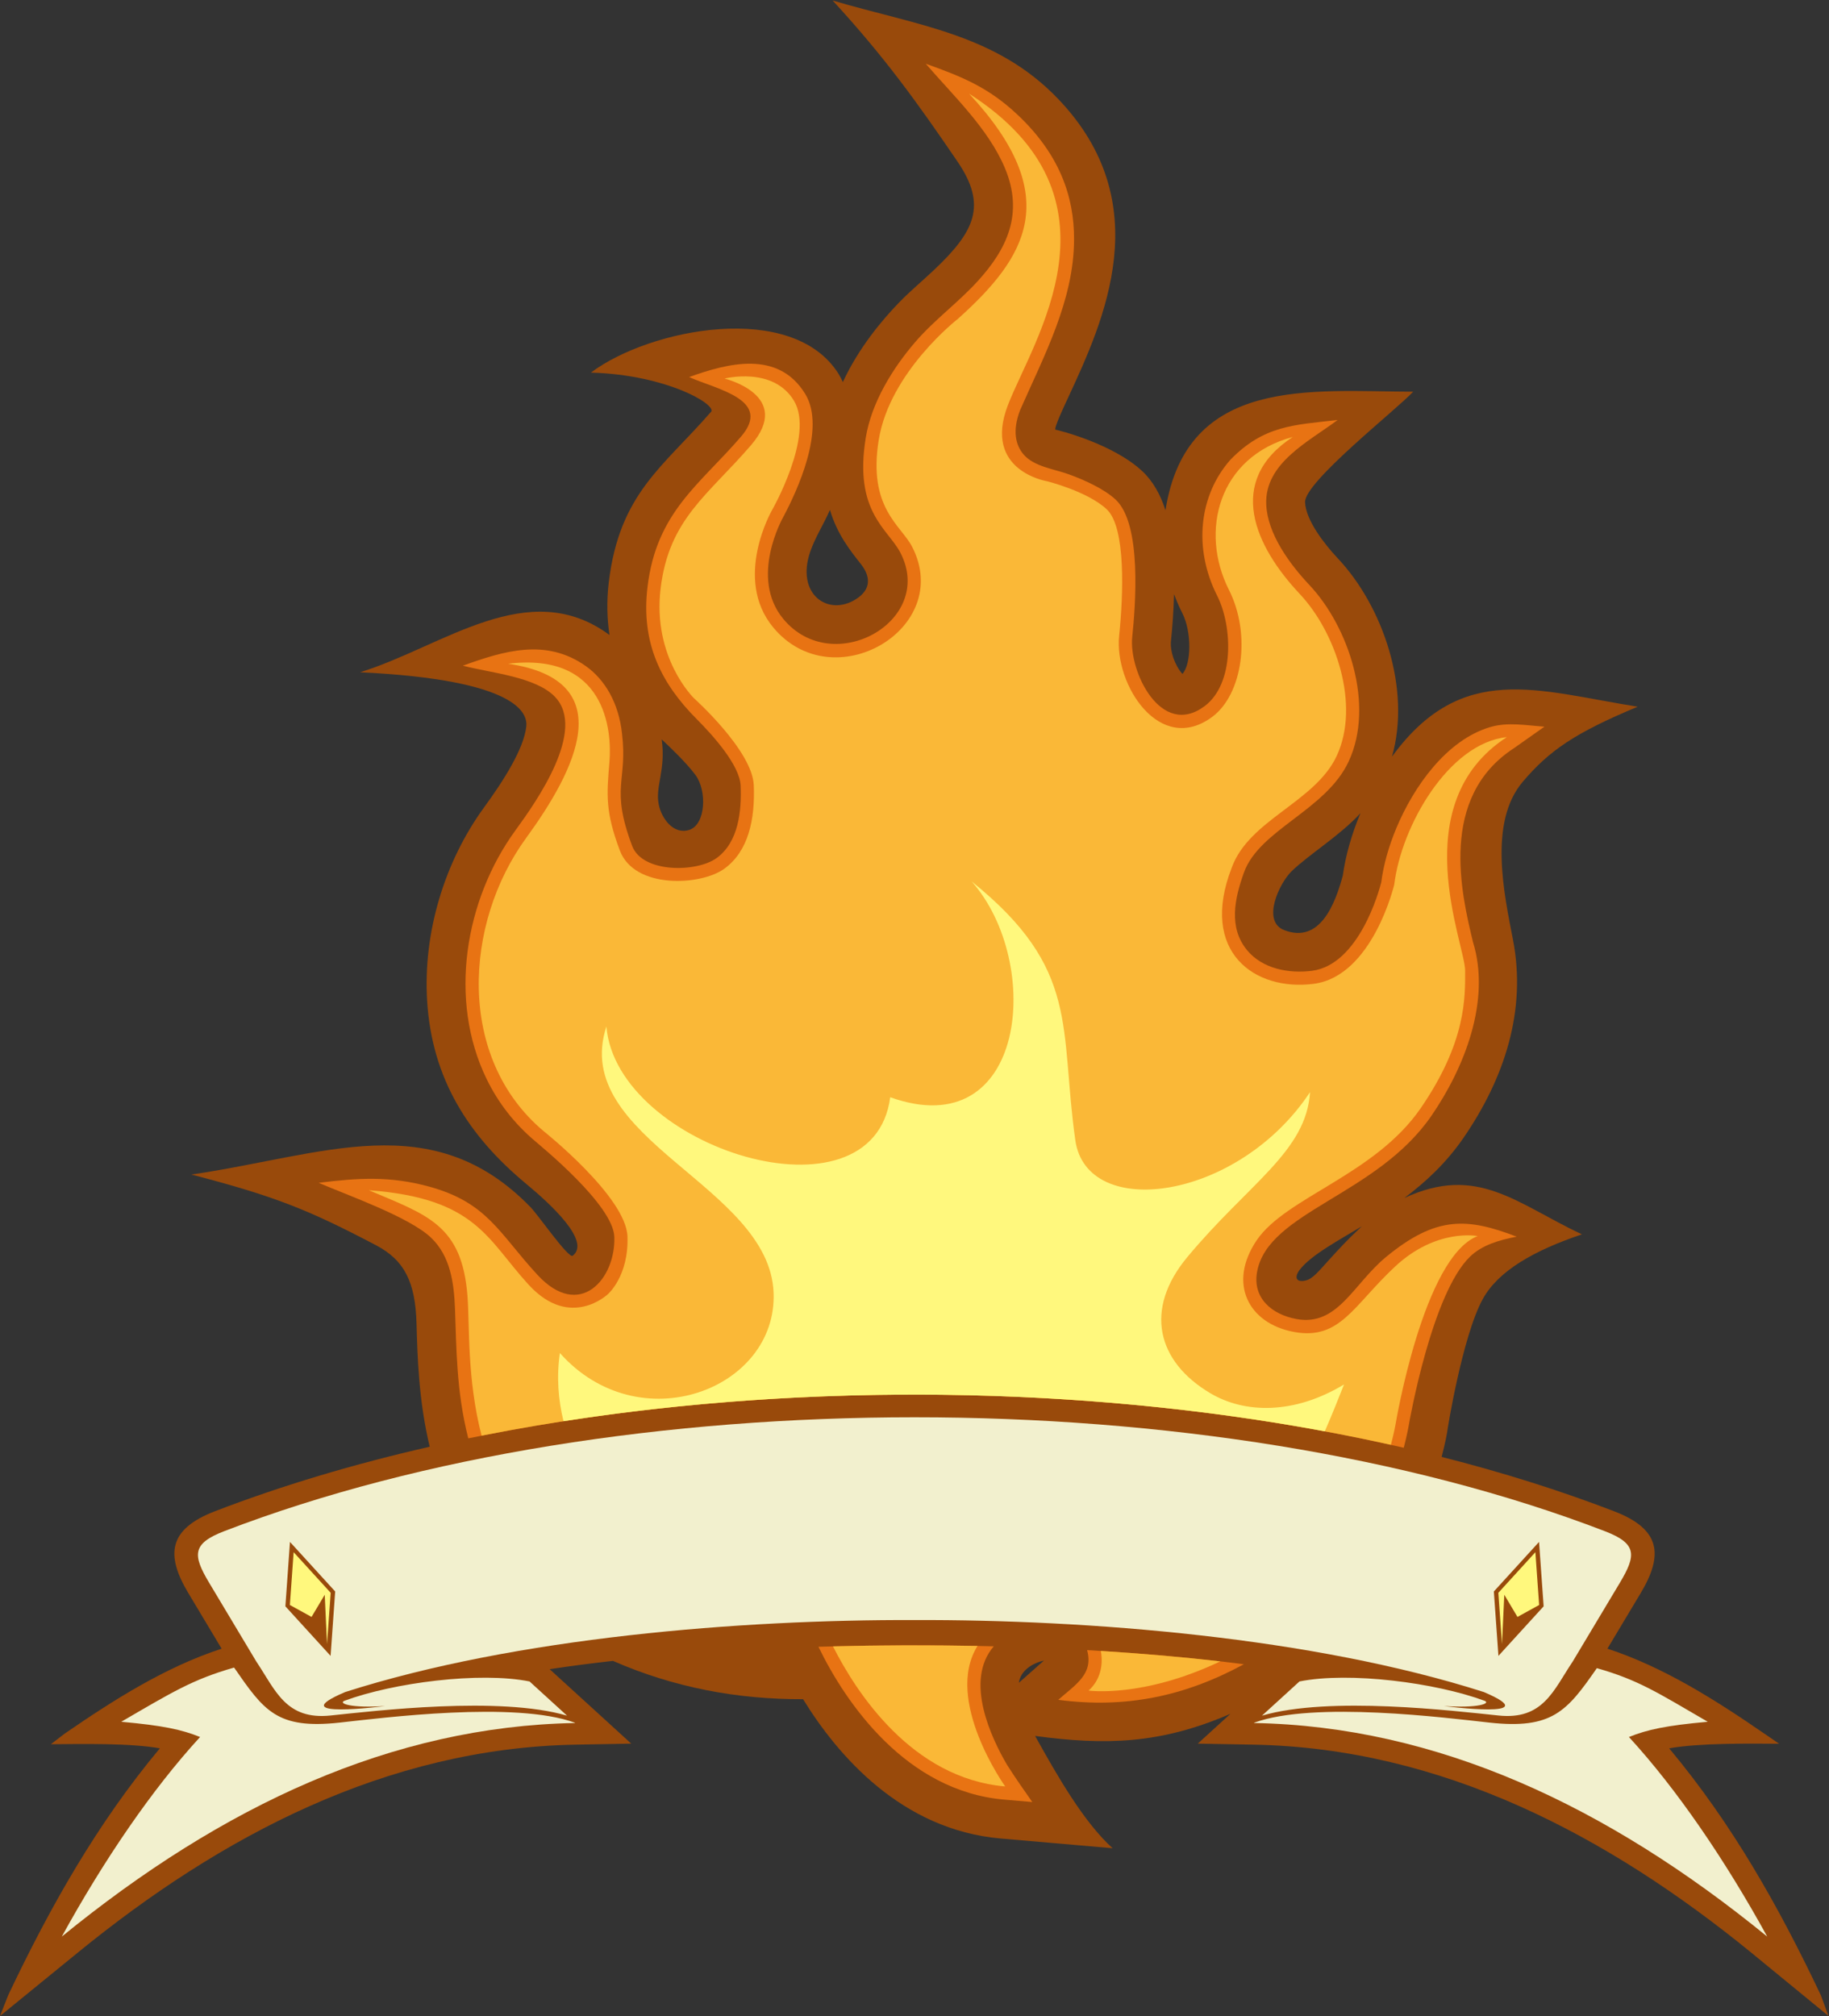
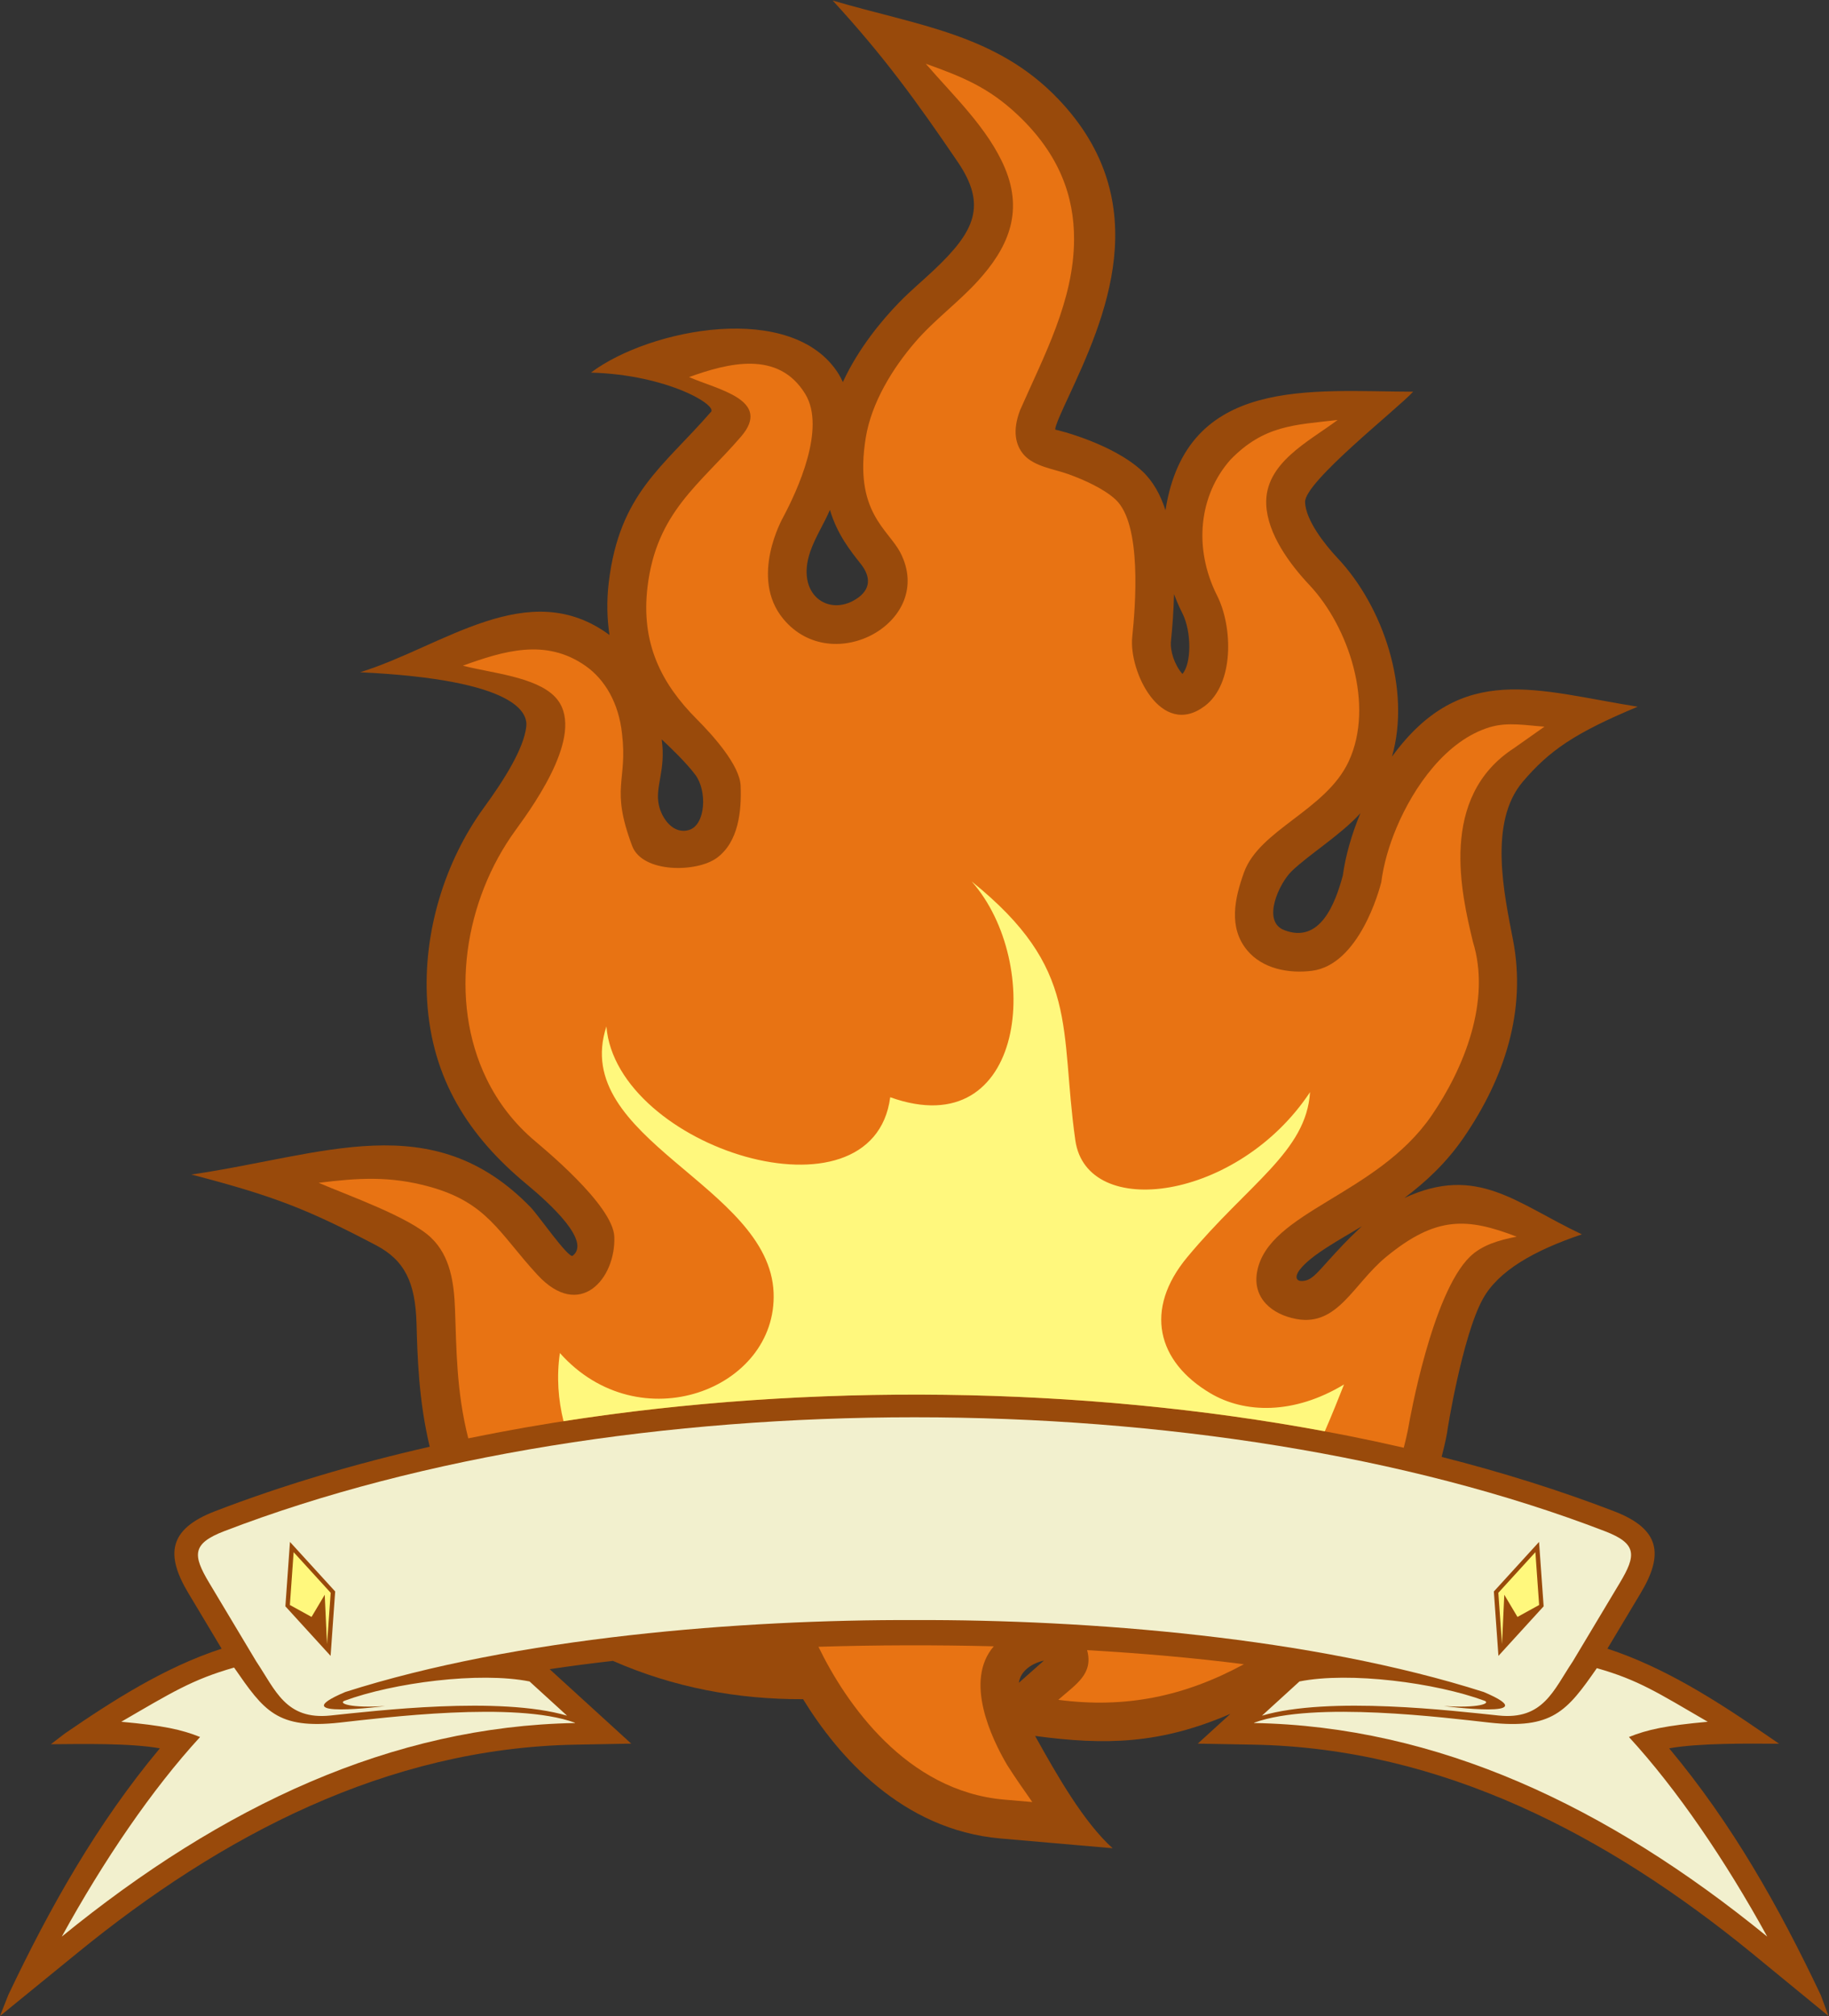
<svg xmlns="http://www.w3.org/2000/svg" viewBox="0 0 646.987 712.987" height="712.987" width="646.987" xml:space="preserve" id="svg2" version="1.1">
  <rect x="0" y="0" width="646.987" height="712.987" fill="#333333" stroke="none" />
  <defs id="defs6" />
  <g transform="matrix(1.333,0,0,-1.333,0,712.987)" id="g10">
    <g transform="scale(0.1)" id="g12">
      <path id="path14" style="fill:#994a0b;fill-opacity:1;fill-rule:evenodd;stroke:none" d="m 2131.13,840.566 c 91.53,-148.855 261.1,-346.687 524.48,-369.589 l 296.95,-25.821 c -76.58,68.938 -147.64,193.477 -205.67,297.903 187.62,-25.176 332.5,-21.594 518.29,58.66 l -86.64,-79.043 147.79,-2.715 c 500.97,-9.16 941.42,-242.063 1321.48,-552.207 L 4852.36,0 4831.64,55.918 c -111.6,234.883 -234.1,452.832 -402.17,654.309 78.99,14.175 211.06,12.781 291.82,12.125 l -39.3,26.898 c -128.75,88.57 -266.42,176.402 -416.42,225.359 l 88.2,147.271 c 61.29,102.35 52.66,169.96 -70.63,217.38 -144.31,55.51 -297.63,103.54 -457.5,144.12 10.38,39.7 14.42,63.96 14.48,64.25 -0.43,1.87 40.31,255.97 94.86,354.87 40.96,74.27 135,128.31 262.87,171.34 -173.61,81.75 -277.13,186.37 -471.05,96.53 56.79,42.53 111.4,93.36 156.95,159.6 108.89,158.41 167.4,337.7 131.46,524.4 -23.16,120.34 -66.07,312.26 25.73,420.26 69.92,82.3 137.46,129.29 305.08,199.16 -264.91,41.59 -466.41,122.26 -652.15,-132.52 51.15,178.65 -23.36,398.2 -143.93,526.3 -35.68,37.91 -84.8,101.2 -86.7,148.72 -2.13,53.81 244.92,247.36 286.84,293.21 -269.47,0.66 -601.12,43.09 -657.27,-314.52 -13.28,41.43 -33.24,77.4 -61.89,104.01 -79.26,73.58 -224.87,109.1 -229.65,109.65 -6.99,0.82 28.5,74.9 34.24,87.33 93.4,201.92 237.69,513.89 -28.05,790.91 -164.82,171.83 -372.38,193.95 -597.83,260.5 137.08,-149.07 223.73,-269.31 331.58,-427.73 78.93,-115.96 45.61,-184.88 -62.56,-287.11 -30.62,-28.94 -62.86,-55.58 -92.34,-85.95 -47.35,-48.77 -108.31,-122.3 -149.65,-211.55 -3.26,7.25 -6.8,14.42 -11.05,21.25 -121.65,195.41 -501.39,121.15 -657.49,3.87 204.38,-5.48 342.76,-89.23 317.04,-105.89 -125.73,-144.61 -241.39,-215.01 -269.64,-450.47 -6.08,-50.71 -4.5,-97.46 1.91,-139.77 -215.44,159 -442.1,-31.17 -661.899,-98.88 422.579,-20.14 444.829,-110.72 441.049,-144.14 -6.64,-58.72 -59.08,-141.85 -111.92,-214.31 -105.34,-144.44 -162.26,-332.91 -151.18,-513.24 12.75,-207.37 110.2,-359.07 263.47,-486.1 64.15,-53.18 172.74,-152.88 122.35,-190.6 -12.91,-4.46 -91.07,108.24 -110.91,128.7 -261.94,270.12 -550.128,137.68 -900.749,87.11 222.207,-57.55 311.211,-93.69 489.55,-187.23 76.889,-40.32 105.149,-98.82 108.189,-208.7 2.4,-87.25 5.62,-203.44 34.92,-326.24 C 939.762,1464.7 748.316,1407.66 570.523,1339.26 447.242,1291.84 438.605,1224.23 499.906,1121.88 L 588.102,974.609 C 437.984,925.574 300.551,837.922 171.664,749.25 l -36.699,-28.195 c 80.765,0.664 210.238,3.347 289.223,-10.828 C 257.656,510.559 133.109,289.688 22.035,55.918 L 0,0 205.855,167.754 C 585.918,477.898 1026.35,710.801 1527.34,719.961 l 147.8,2.715 -216.59,197.558 c 53.79,8.106 109.97,15.43 168.05,21.985 160.16,-70.254 329.56,-102.395 504.53,-101.653 z m 572.58,43.582 66.56,58.891 c -30.23,-6.777 -61.83,-26.035 -66.56,-58.891 z M 3607.62,2089.4 c 2.17,2.04 4.35,4.03 6.54,5.99 -55.72,-34.1 -135.33,-76 -165.25,-115.75 -14.52,-19.26 -10.37,-34.73 17.13,-27.9 17.73,4.41 34.21,25.11 60.64,54.17 22.66,24.93 47.75,52.53 80.94,83.49 z m -44.2,936.39 c 7.11,52.15 23.28,109.3 46.72,165.38 -53.13,-58.49 -136.92,-109.61 -182.7,-154.03 -32.48,-31.52 -80.15,-132.6 -19.59,-156.11 95.49,-37.09 135.55,70.85 155.57,144.76 z m -425.69,695.82 c -8.47,16.77 -15.87,33.75 -22.16,50.83 -1.18,-45.13 -4.48,-88.59 -8.17,-124.33 -2.75,-26.72 9.61,-63.84 30.39,-87.4 23.97,26.6 24.85,111.59 -0.06,160.9 z m -853.36,130.77 c -29.1,36.78 -62.87,79.5 -81.99,143.54 -15.79,-36.74 -38.95,-72.4 -52.04,-110.16 -39.5,-113.87 47.43,-173.71 121.4,-126.53 40.6,25.9 38.9,59.91 12.63,93.15 z m -438.98,-559.54 c -25.23,33.87 -71.84,77.92 -89.44,94.16 11.62,-82.79 -18.36,-124.46 -7.49,-174.42 7.67,-35.32 38.44,-79.02 80.6,-65.66 43.57,13.81 47.94,103.51 16.33,145.92 v 0" />
      <path id="path16" style="fill:#e87313;fill-opacity:1;fill-rule:evenodd;stroke:none" d="m 845.574,2210.57 c 104.582,13.03 188.956,18.55 293.196,-10.05 155.14,-42.57 185.15,-123.29 287.46,-234.13 112.29,-121.64 207.89,-10.47 203.99,100.88 -2.99,85.09 -195.86,240.91 -208.43,252.39 -57.3,47.75 -100.34,104.48 -130.51,166.47 -101.98,209.45 -57.9,475.22 76.75,659.86 56.41,77.36 188.53,265.37 105.15,353.51 -51.14,54.05 -172.55,63.96 -244.79,83.12 107.87,38.87 219.95,73.74 325.75,-0.8 51.59,-36.35 87.92,-98.91 96.47,-179.48 15.41,-126.97 -31.63,-141.73 26.89,-297.84 27.27,-72.76 171.74,-70.88 224.77,-31.89 57.92,42.59 65.79,124.8 63.13,191.47 -2.17,54.41 -73.56,133.71 -116.26,176.5 -94.84,95.06 -148.68,202.24 -130.82,351.08 23.82,198.56 138.48,271.31 248.02,398.53 83.97,97.52 -62.15,124.92 -137.77,158.08 102.35,36.84 236.81,72.61 308.41,-45.01 55.87,-91.76 -22.33,-258.35 -58.18,-325.7 l -0.32,-0.65 c -1.08,-1.9 -90.89,-160.39 0.18,-270.31 131.32,-158.49 404.47,-6 310.77,175.59 -32.77,63.49 -124.18,107.87 -91.92,305.52 15.16,92.85 71.05,183.7 131.46,253.78 50.83,58.97 114.08,104.6 166.44,162.27 75.9,83.58 122.48,177.76 71.15,299.48 -44.1,104.53 -136.29,191.06 -209.9,276.42 97.48,-34.89 166.47,-62.7 243.71,-135.47 111.29,-104.87 150.24,-216.76 149.86,-330.79 -0.54,-161.92 -79.6,-308.15 -143.24,-452.9 -21.13,-55.21 -11.6,-92.86 9.06,-117.25 27.6,-32.59 81.45,-38.85 120.2,-52.91 41.64,-15.09 93.71,-38.7 124.24,-67.04 70.49,-65.44 52.5,-283.5 44.12,-364.66 -9.45,-91.46 76.46,-269.44 191.84,-183.55 79.88,59.46 74.6,211.81 33.55,293.06 -64.06,126.8 -47.79,267.14 35.21,360.89 88.99,91.58 169.69,92.19 284.5,105.45 -76.8,-57.56 -194.48,-114.44 -189.48,-224.79 3.52,-77.12 61,-156.19 114.44,-212.96 105,-111.57 173.57,-319.48 104.28,-468.27 -60.4,-129.67 -236.66,-180.44 -277.78,-294.42 -25.17,-69.82 -41.4,-146.32 8.28,-206.41 40.92,-49.5 110.98,-62.45 172.31,-54.53 62.15,8.04 106.64,61.17 136.27,114.83 29.7,53.84 44.41,108.16 47.44,120.03 5.72,45.58 19.9,96.08 40.84,145.69 45.14,106.95 131.33,231.4 248.05,265.96 47.48,14.05 95.33,4.46 144.19,1.18 l -80.89,-57.05 c -200.82,-130.27 -139.5,-386.66 -108.99,-513.71 48.67,-156.16 -23.2,-335.24 -109.92,-461.38 -145.76,-212.02 -433.73,-254.07 -462.79,-414.04 -12.78,-70.28 39.86,-113.7 104.68,-125.49 109.46,-19.89 150.59,93.08 237.39,164.59 133.26,109.79 215.72,104.24 346.72,53.97 -47.56,-9.23 -92.19,-22.44 -123.79,-53.02 -101.16,-97.86 -160.59,-435.69 -162.83,-449.07 -0.14,-0.8 -3.81,-22.58 -12.99,-57.89 -779.57,179.75 -1694.93,186.98 -2482.46,24.89 -32.2,125.6 -31.37,243.45 -35.24,343.34 -2.62,67.7 -11.82,139.93 -63.73,189.23 -57.83,54.94 -222.542,112.78 -298.136,145.4 z M 3300.88,933.34 c -157.21,-85.371 -314.3,-117.981 -492.52,-94.422 46.97,41.531 93.87,68.465 76.48,131.824 146.16,-8.359 286.66,-20.828 416.04,-37.402 z m -663.67,47.539 c -79.12,-91.414 -6.04,-244.141 34.98,-314.129 21.64,-34.035 43.9,-65.98 67.22,-99.074 l -74.9,6.504 c -259.22,22.539 -419.66,254.902 -492.58,405.449 153.95,4.734 311.04,5.137 465.28,1.25 v 0" />
-       <path id="path18" style="fill:#fab837;fill-opacity:1;fill-rule:evenodd;stroke:none" d="m 978.699,2190.93 c 156.541,-66.3 247.061,-92.18 261.801,-280.24 6.13,-78.14 -1.7,-219.96 37.53,-370.93 767.9,152.4 1652.69,145.27 2413.04,-24.31 9.05,34.76 12.6,56.01 12.6,56.01 0,0 73.67,442.46 217.54,497.79 0,0 -108.77,22.14 -219.39,-81.1 -110.61,-103.25 -145.65,-195.45 -267.33,-173.34 -121.68,22.13 -176.99,129.07 -99.57,243.37 77.44,114.31 313.44,173.32 435.12,350.3 121.68,177 117.99,294.99 117.99,365.06 0,70.05 -162.25,442.48 110.62,619.47 -154.1,-16.06 -279.78,-235.09 -298.67,-390.86 0,0 -57.15,-243.36 -213.85,-263.63 -156.7,-20.26 -304.25,84.77 -217.58,307.88 46.12,128.06 221.31,173.7 278.68,296.84 63.08,135.46 -2.62,328.24 -97.99,429.57 -117.99,125.37 -199.12,298.67 -18.44,416.68 -197.4,-52.74 -248.01,-250.46 -169.63,-405.62 59.94,-118.6 35.76,-277.46 -43.92,-336.8 -139.28,-103.69 -260.8,85.13 -247.37,215.12 11.06,106.93 18.44,287.61 -33.18,335.55 -51.62,47.94 -159.24,74.46 -159.24,74.46 0,0 -169.45,27.62 -103.14,200.74 66.31,173.11 328.75,550.77 -102.68,827.33 255.41,-274.54 149.86,-436.06 -29.49,-597.36 0,0 -180.69,-140.12 -210.19,-320.8 -29.5,-180.68 59.04,-226.84 88.5,-283.93 111.9,-216.81 -209.45,-406.11 -368.74,-213.87 -106.93,129.07 -3.68,309.74 -3.68,309.74 0,0 114.3,199.12 59,291.3 -55.32,92.19 -184.37,59 -184.37,59 0,0 184.37,-44.24 70.06,-176.99 -114.31,-132.75 -217.56,-195.43 -239.68,-379.8 -22.13,-184.37 88.5,-291.3 88.5,-291.3 0,0 155.03,-138.72 158.72,-230.81 3.68,-92.09 -14.74,-174.96 -77.36,-221 -62.61,-46.05 -239.41,-55.25 -278.09,47.88 -38.67,103.13 -34.99,147.33 -27.63,233.9 7.37,86.55 -11.04,292.82 -268.88,261.51 303.62,-44.24 175.89,-286.72 47.89,-462.26 -164.97,-226.22 -185.93,-584.19 47.88,-779.02 0,0 217.31,-173.12 221,-278.1 3.69,-104.97 -51.57,-152.85 -51.57,-152.85 0,0 -99.45,-95.78 -209.95,23.93 -110.5,119.72 -138.12,230.22 -424.861,251.49 z M 2210.48,980.723 c 61.31,-121.27 208.83,-350.086 457.04,-371.668 0,0 -163.52,228.894 -73.52,372.793 -127.4,2.547 -256.32,2.175 -383.52,-1.125 z m 710.73,-12.149 c 7.34,-38.523 -2.4,-78.515 -32.46,-105.097 0,0 143.59,-20.477 349.51,77.461 -100.58,11.562 -207.07,20.781 -317.05,27.636 v 0" />
      <path id="path20" style="fill:#fff87d;fill-opacity:1;fill-rule:evenodd;stroke:none" d="m 1485.78,1758.95 c -9.22,-62.72 -4.32,-124.59 9.62,-180.79 653.91,101.85 1373.23,93.64 2020.24,-26.87 19.77,45.46 36.86,88.52 51,124.31 -133.34,-80.51 -263.93,-77.05 -354.51,-23.43 -141.93,84 -176.82,222.49 -61.47,361.21 162.88,195.85 315.86,279.82 325.79,437.81 -190.69,-288.16 -592.47,-342.3 -622.88,-127.67 -42.38,298.96 14.3,453.55 -274.92,686.52 190.67,-215.6 145.96,-701.81 -216.27,-572.44 -45.88,-348.54 -726.57,-134.35 -753.2,187.77 -97.65,-298.87 432.76,-421.25 443.73,-706.45 9.86,-256.37 -356.43,-396.65 -567.13,-159.97 v 0" />
      <path id="path22" style="fill:#f2f0ce;fill-opacity:1;fill-rule:evenodd;stroke:none" d="m 321.824,780.691 c 133.227,77.414 188.93,112.317 299.387,143.789 79.387,-114.414 113.297,-164.375 280.746,-145.933 113.393,12.508 464.703,57.578 623.083,-0.18 l 1.07,-0.972 C 1040.67,768.523 590.316,558.457 163.977,210.715 c 111.461,202.793 239.39,390.586 366.984,529.539 -49.359,19.891 -98.133,30.344 -209.137,40.437 z m 4210.016,0 c -133.23,77.414 -183.81,110.766 -294.28,142.231 -79.38,-114.414 -118.4,-162.817 -285.84,-144.375 -113.4,12.508 -464.71,57.578 -623.09,-0.18 l -1.07,-0.972 c 485.43,-8.872 935.78,-218.938 1362.13,-566.68 -111.47,202.793 -239.4,390.586 -366.99,529.539 49.37,19.891 98.14,30.344 209.14,40.437 z m -447.66,477.159 12.17,-170.86 -119.98,-131.502 -12.15,170.872 119.96,131.49 z m 89.51,-317.037 124.88,208.547 c 43.99,73.43 45.81,104.05 -39.82,136.98 -1047.46,402.93 -2616.36,402.93 -3663.84,0 -85.617,-32.93 -83.801,-63.55 -39.82,-136.98 L 679.98,940.813 c 51.235,-76.477 78.375,-155.864 196.95,-143.54 118.574,12.278 448.59,52.18 627.83,-0.398 l -99.49,90.762 c -132.71,26.551 -361.78,-3.313 -491.672,-51.438 -15.645,-6.746 15.859,-19.761 108.602,-13.785 -0.9,-0.18 -278.493,-36.059 -106.2,37.129 454.13,145.087 1050.39,192.477 1510.83,190.977 460.46,1.5 1056.71,-45.89 1510.83,-190.977 172.3,-73.188 -105.3,-37.309 -106.2,-37.129 92.74,-5.976 124.24,7.039 108.6,13.785 -129.88,48.125 -358.95,77.989 -491.66,51.438 l -99.49,-90.762 c 179.23,52.578 509.25,12.676 627.83,0.398 118.57,-12.324 145.7,67.063 196.95,143.54 z M 769.488,1257.85 757.324,1086.99 877.289,955.488 889.453,1126.36 769.488,1257.85 v 0" />
      <path id="path24" style="fill:#fff87d;fill-opacity:1;fill-rule:evenodd;stroke:none" d="m 779.219,1230.61 -9.977,-140.1 57.5,-31.67 34.988,58.8 6.098,-131.163 9.707,136.363 -98.316,107.77 z m 3295.231,0 9.96,-140.1 -57.5,-31.67 -34.98,58.8 -6.09,-131.136 -9.71,136.336 98.32,107.77 v 0" />
    </g>
  </g>
</svg>